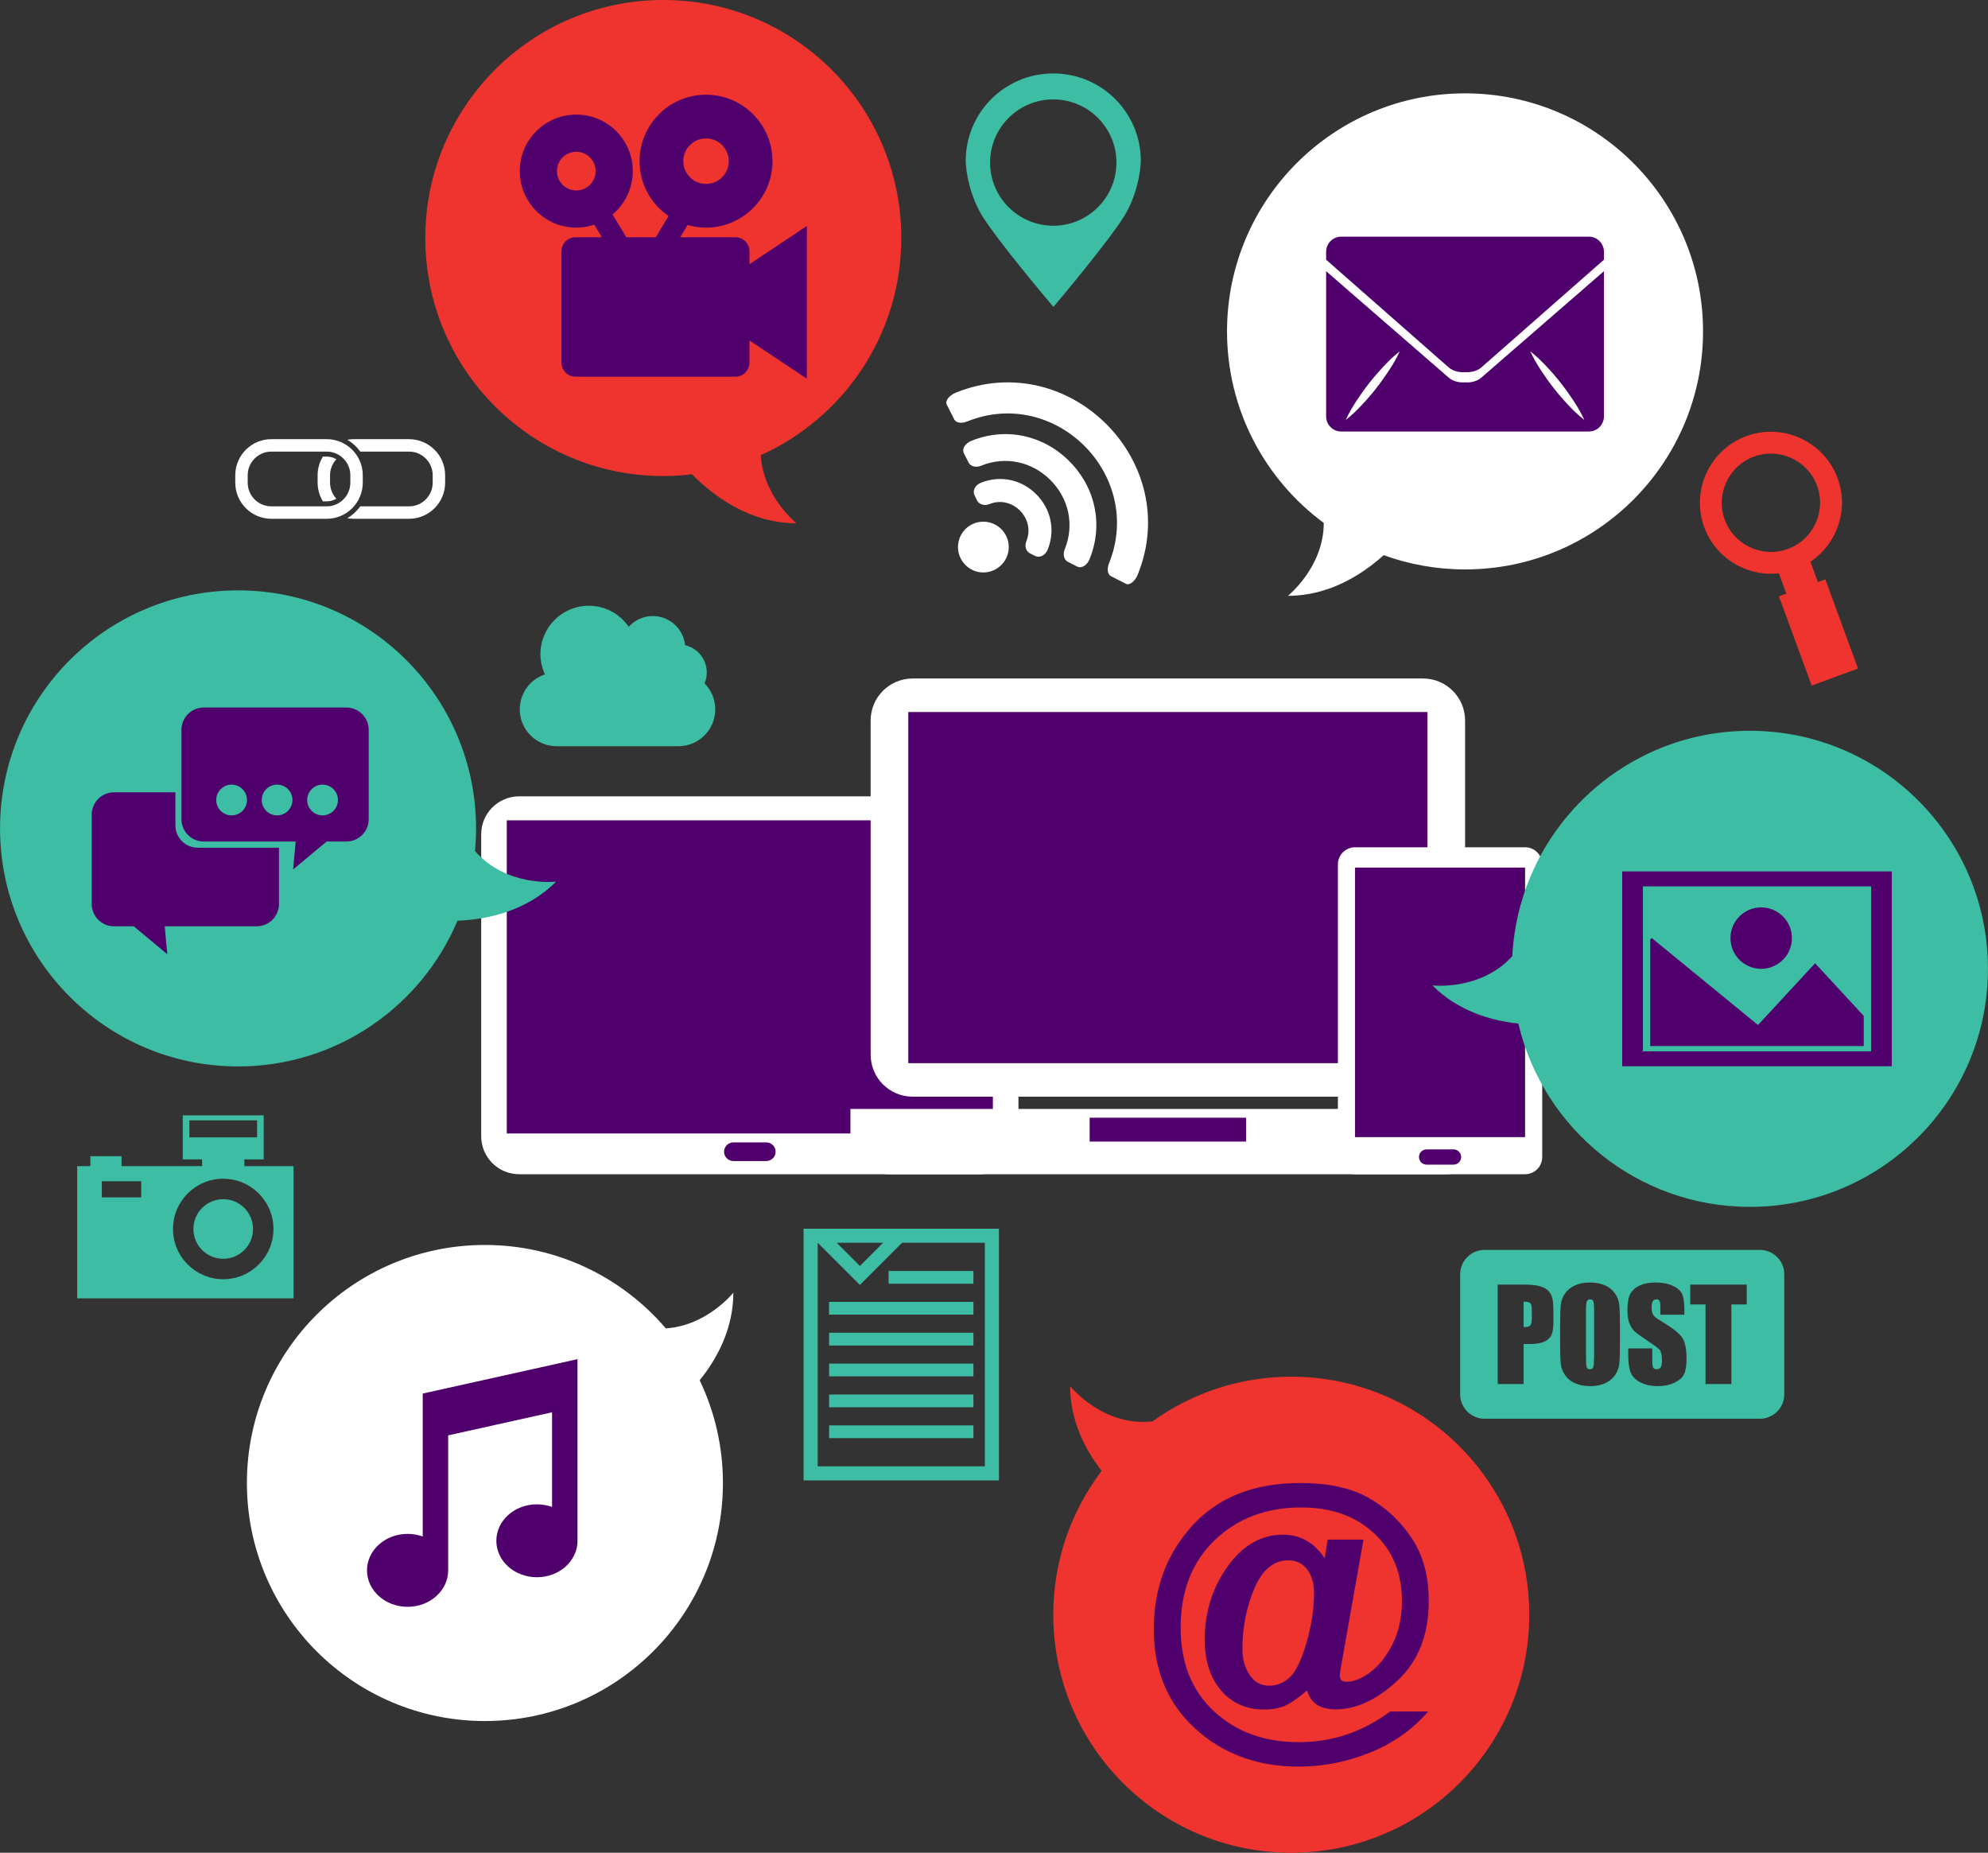
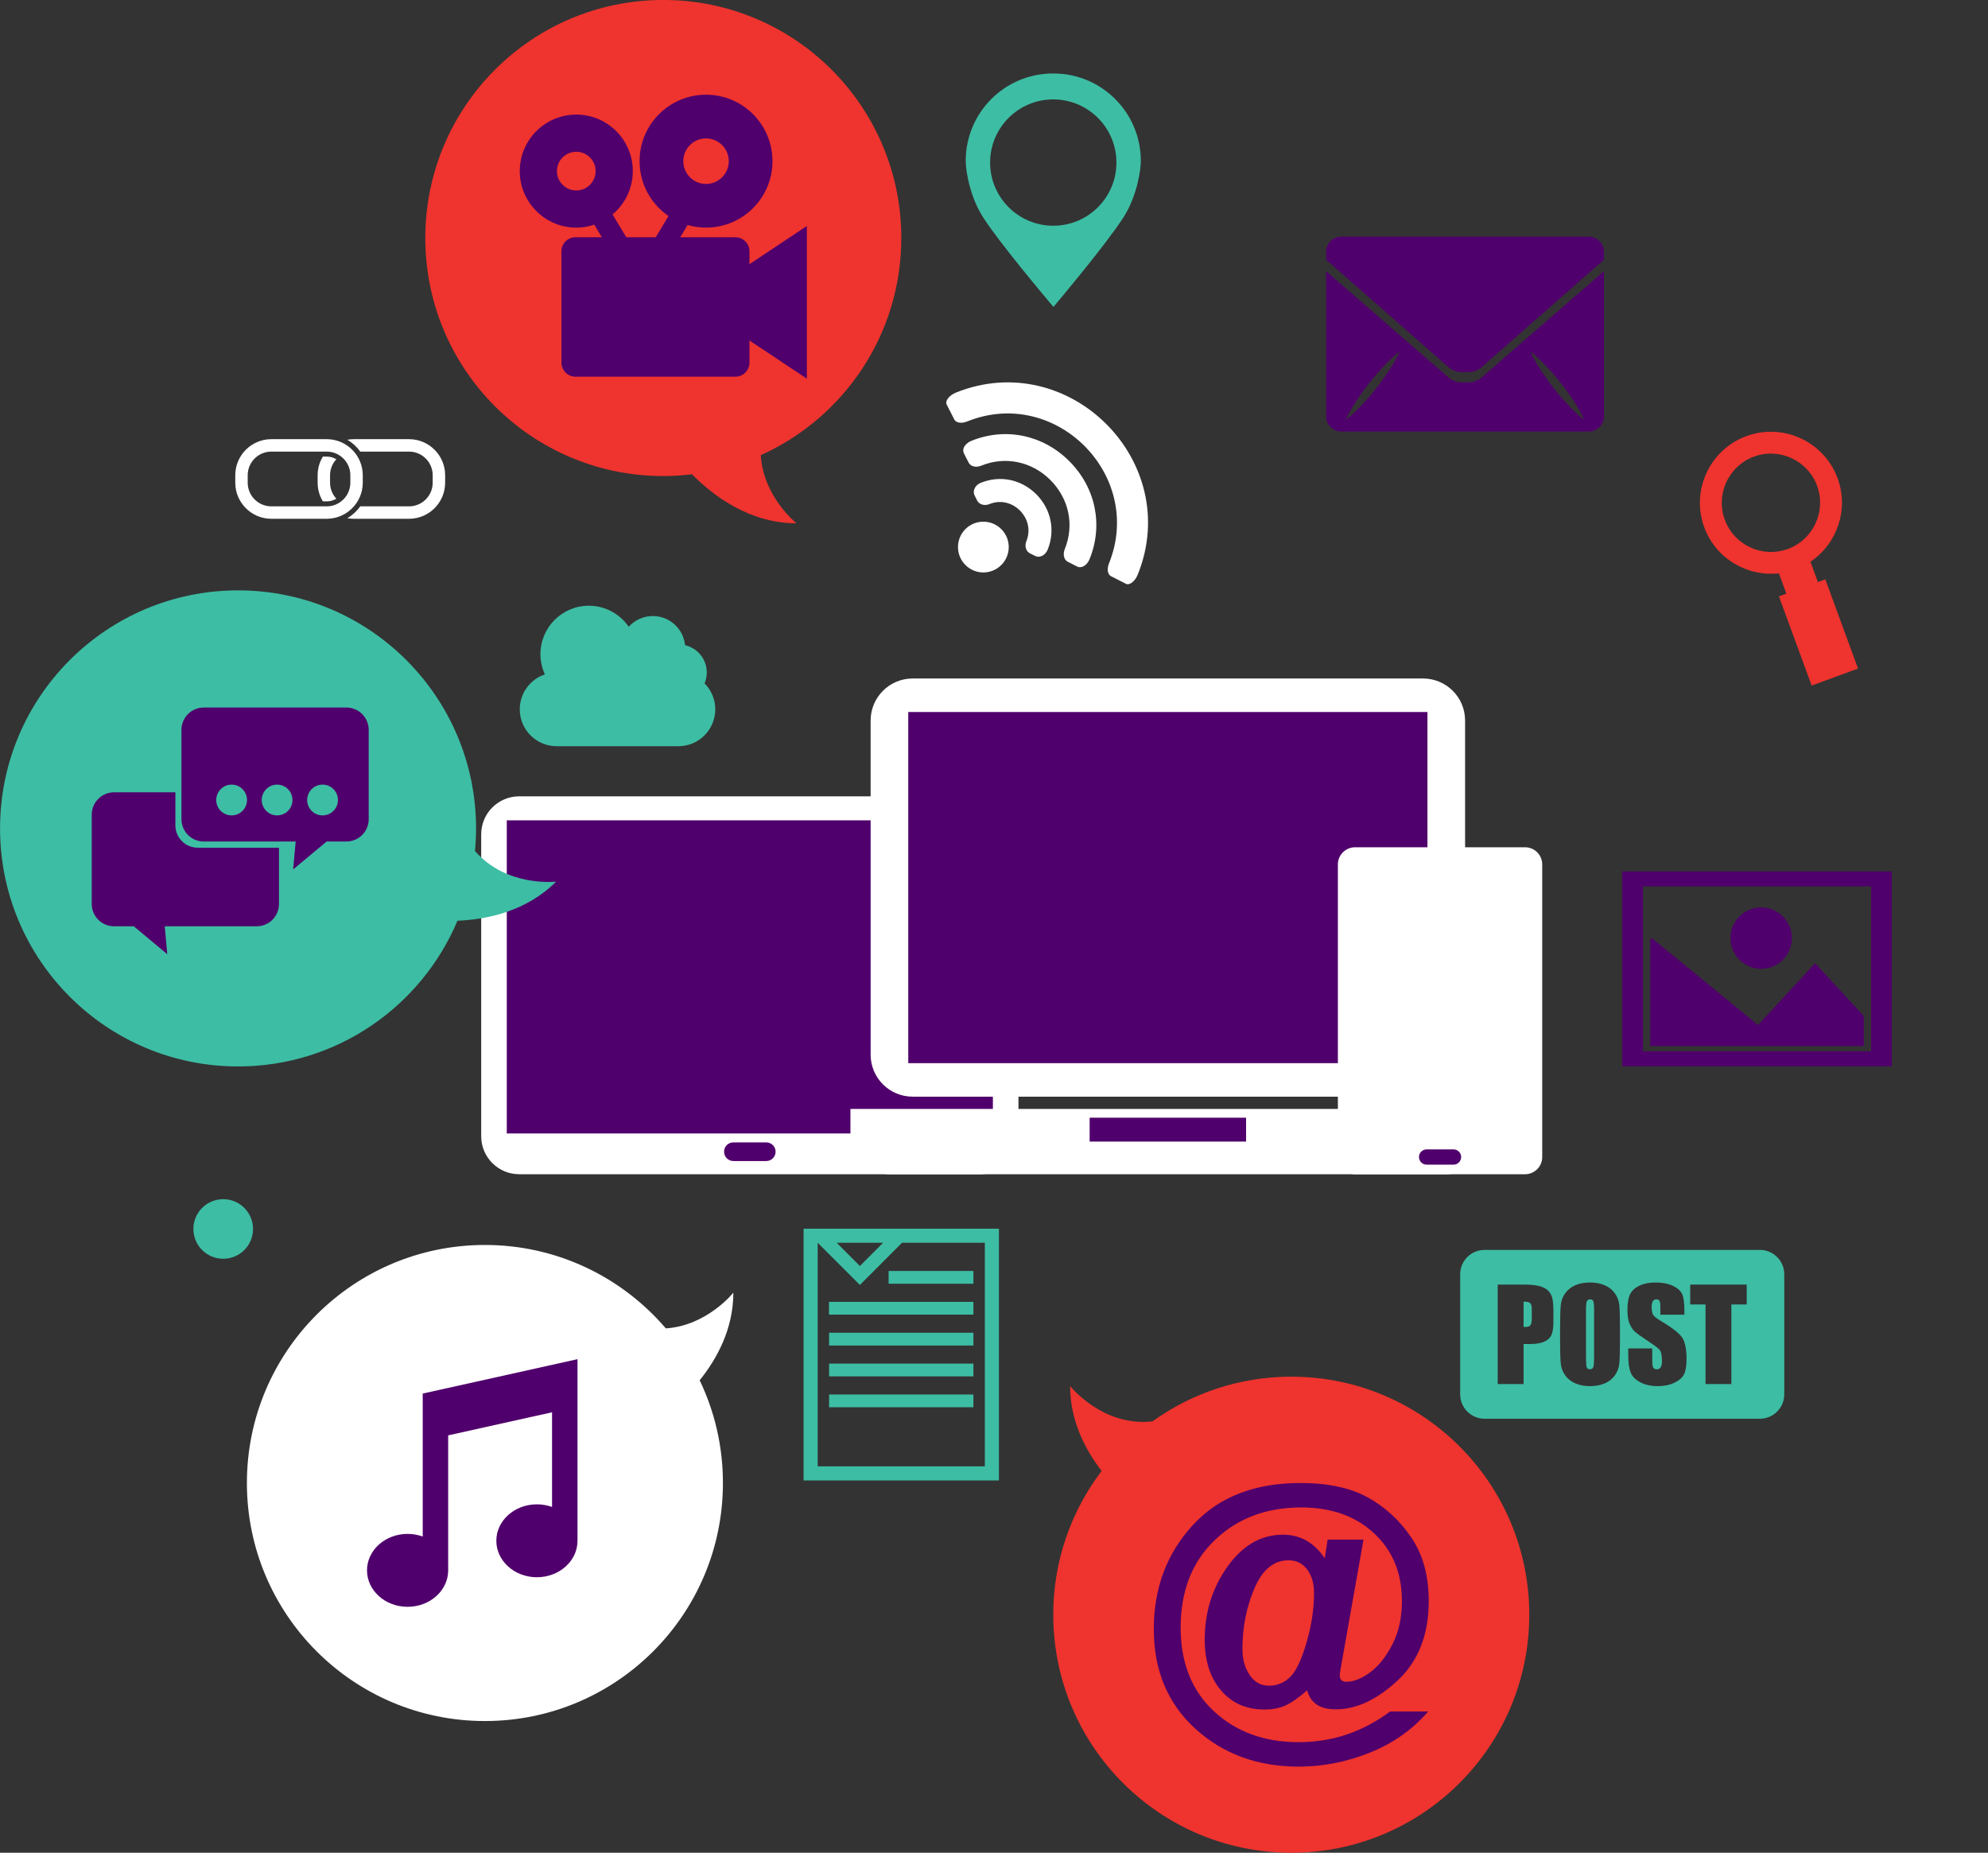
<svg xmlns="http://www.w3.org/2000/svg" fill="#000000" height="352.8" preserveAspectRatio="xMidYMid meet" version="1" viewBox="23.3 36.2 378.6 352.8" width="378.6" zoomAndPan="magnify">
  <rect x="23.3" y="36.2" width="378.6" height="352.8" fill="#333333" stroke="none" />
  <defs>
    <clipPath id="a">
      <path d="M 0 0 L 425.199 0 L 425.199 425.199 L 0 425.199 Z M 0 0" />
    </clipPath>
  </defs>
  <g>
    <g clip-path="url(#a)" />
    <g id="change1_1">
      <path d="M 223.867 55.129 C 230.516 55.121 235.906 60.5 235.914 67.141 C 235.926 73.785 230.543 79.18 223.906 79.184 C 217.262 79.191 211.867 73.809 211.859 67.172 C 211.848 60.523 217.23 55.137 223.867 55.129 Z M 223.875 94.594 L 223.918 94.641 L 223.965 94.594 C 225.281 93.027 234.258 82.332 237.328 77.477 C 239.766 73.613 240.559 68.797 240.559 66.801 C 240.547 57.621 233.094 50.188 223.918 50.191 L 223.824 50.191 C 214.641 50.203 207.203 57.656 207.215 66.844 C 207.223 68.836 208.027 73.652 210.477 77.508 C 213.555 82.355 222.551 93.027 223.875 94.594" fill="#3dbda4" />
    </g>
    <g id="change1_2">
-       <path d="M 50.195 264.207 L 42.691 264.207 L 42.691 261.141 L 50.195 261.141 Z M 65.812 260.66 C 71.094 260.66 75.379 264.941 75.379 270.227 C 75.379 275.512 71.094 279.793 65.812 279.793 C 60.531 279.793 56.246 275.512 56.246 270.227 C 56.246 264.941 60.531 260.66 65.812 260.66 Z M 59.367 249.543 L 72.258 249.543 L 72.258 252.781 L 59.367 252.781 Z M 40.508 256.359 L 40.508 258.262 L 38 258.262 L 38 283.441 L 79.199 283.441 L 79.199 258.262 L 69.836 258.262 L 69.836 256.98 L 73.523 256.98 L 73.523 248.59 L 58.105 248.59 L 58.105 256.98 L 61.789 256.98 L 61.789 258.262 L 46.445 258.262 L 46.445 256.359 L 40.508 256.359" fill="#3dbda4" />
-     </g>
+       </g>
    <g id="change1_3">
      <path d="M 65.812 275.902 C 68.945 275.902 71.488 273.363 71.488 270.227 C 71.488 267.09 68.945 264.551 65.812 264.551 C 62.676 264.551 60.133 267.09 60.133 270.227 C 60.133 273.363 62.676 275.902 65.812 275.902" fill="#3dbda4" />
    </g>
    <g id="change2_1">
      <path d="M 91.91 122.195 L 101.199 122.195 C 103.684 122.195 105.703 124.215 105.703 126.695 L 105.703 128.117 C 105.703 130.602 103.684 132.621 101.199 132.621 L 91.91 132.621 C 91.258 133.535 90.418 134.309 89.441 134.875 C 89.84 134.945 90.246 134.988 90.66 134.988 L 101.199 134.988 C 104.992 134.988 108.074 131.906 108.074 128.117 L 108.074 126.695 C 108.074 122.91 104.992 119.828 101.199 119.828 L 90.66 119.828 C 90.246 119.828 89.84 119.871 89.441 119.941 C 90.418 120.508 91.258 121.277 91.91 122.195" fill="#ffffff" />
    </g>
    <g id="change2_2">
      <path d="M 85.527 131.672 C 86.195 131.672 86.816 131.484 87.355 131.164 C 86.613 130.359 86.156 129.293 86.156 128.117 L 86.156 126.695 C 86.156 125.523 86.613 124.457 87.355 123.652 C 86.816 123.332 86.195 123.145 85.527 123.145 L 84.789 123.145 C 84.16 124.184 83.789 125.398 83.789 126.695 L 83.789 128.117 C 83.789 129.422 84.16 130.633 84.789 131.672 L 85.527 131.672" fill="#ffffff" />
    </g>
    <g id="change2_3">
      <path d="M 70.473 126.695 C 70.473 124.215 72.492 122.195 74.973 122.195 L 85.52 122.195 C 88 122.195 90.02 124.215 90.02 126.695 L 90.02 128.117 C 90.02 130.602 88 132.621 85.52 132.621 L 74.973 132.621 C 72.492 132.621 70.473 130.602 70.473 128.117 Z M 74.973 134.988 L 85.52 134.988 C 89.305 134.988 92.387 131.906 92.387 128.117 L 92.387 126.695 C 92.387 122.91 89.305 119.828 85.52 119.828 L 74.973 119.828 C 71.188 119.828 68.105 122.91 68.105 126.695 L 68.105 128.117 C 68.105 131.906 71.188 134.988 74.973 134.988" fill="#ffffff" />
    </g>
    <g id="change3_1">
      <path d="M 351.77 135.164 C 349.992 130.32 352.488 124.93 357.336 123.148 C 362.188 121.371 367.574 123.867 369.355 128.719 C 371.129 133.566 368.633 138.957 363.785 140.734 C 358.938 142.512 353.547 140.016 351.77 135.164 Z M 368.316 166.75 L 377.148 163.508 L 370.918 146.523 L 369.504 147.043 L 368.086 143.168 C 373.145 139.773 375.449 133.254 373.262 127.285 C 370.691 120.281 362.906 116.676 355.902 119.242 C 348.898 121.812 345.293 129.598 347.859 136.598 C 350.051 142.566 356.027 146.051 362.078 145.371 L 363.5 149.242 L 362.086 149.762 L 368.316 166.75" fill="#ef332e" />
    </g>
    <g id="change1_4">
      <path d="M 122.285 171.27 C 122.285 175.148 125.426 178.297 129.305 178.297 L 152.492 178.297 C 156.371 178.297 159.52 175.148 159.52 171.27 C 159.52 169.348 158.734 167.602 157.484 166.336 C 157.75 165.695 157.902 164.992 157.902 164.254 C 157.902 161.723 156.137 159.605 153.766 159.062 C 153.457 155.945 150.824 153.508 147.621 153.508 C 145.805 153.508 144.164 154.301 143.035 155.555 C 141.375 153.137 138.594 151.547 135.438 151.547 C 130.348 151.547 126.223 155.672 126.223 160.762 C 126.223 162.145 126.531 163.445 127.074 164.621 C 124.289 165.551 122.285 168.176 122.285 171.27" fill="#3dbda4" />
    </g>
    <g id="change1_5">
      <path d="M 326.098 296.945 C 326.434 296.945 326.648 296.801 326.742 296.5 C 326.836 296.207 326.883 295.5 326.883 294.383 L 326.883 285.684 C 326.883 284.801 326.836 284.238 326.734 283.992 C 326.637 283.746 326.438 283.621 326.133 283.621 C 325.875 283.621 325.68 283.723 325.543 283.922 C 325.406 284.121 325.34 284.707 325.34 285.684 L 325.34 294.523 C 325.34 295.621 325.383 296.305 325.473 296.562 C 325.562 296.816 325.77 296.945 326.098 296.945" fill="#3dbda4" />
    </g>
    <g id="change1_6">
      <path d="M 314.758 288.555 C 314.934 288.332 315.02 287.867 315.02 287.168 L 315.02 285.609 C 315.02 284.965 314.922 284.547 314.719 284.352 C 314.516 284.152 314.094 284.059 313.453 284.059 L 313.453 288.875 C 313.594 288.883 313.715 288.887 313.816 288.887 C 314.27 288.887 314.582 288.777 314.758 288.555" fill="#3dbda4" />
    </g>
    <g id="change1_7">
      <path d="M 308.527 280.816 L 313.488 280.816 C 314.832 280.816 315.859 280.922 316.582 281.133 C 317.305 281.344 317.844 281.648 318.211 282.043 C 318.57 282.441 318.816 282.926 318.945 283.488 C 319.074 284.055 319.137 284.93 319.137 286.113 L 319.137 287.766 C 319.137 288.973 319.016 289.855 318.766 290.406 C 318.516 290.961 318.059 291.387 317.391 291.684 C 316.723 291.98 315.852 292.129 314.773 292.129 L 313.453 292.129 L 313.453 299.758 L 308.527 299.758 Z M 320.41 288.664 C 320.41 286.762 320.457 285.414 320.547 284.625 C 320.637 283.832 320.918 283.109 321.391 282.453 C 321.863 281.797 322.5 281.297 323.305 280.941 C 324.105 280.594 325.039 280.418 326.109 280.418 C 327.125 280.418 328.031 280.586 328.844 280.914 C 329.648 281.246 330.297 281.742 330.789 282.406 C 331.277 283.07 331.574 283.793 331.668 284.57 C 331.762 285.352 331.809 286.715 331.809 288.664 L 331.809 291.906 C 331.809 293.809 331.762 295.156 331.672 295.945 C 331.582 296.738 331.301 297.461 330.828 298.117 C 330.359 298.773 329.723 299.273 328.918 299.629 C 328.113 299.977 327.18 300.152 326.109 300.152 C 325.098 300.152 324.188 299.988 323.379 299.652 C 322.57 299.324 321.922 298.828 321.43 298.164 C 320.941 297.504 320.645 296.777 320.555 295.996 C 320.461 295.223 320.41 293.855 320.41 291.906 Z M 333.789 282.559 C 334.16 281.887 334.758 281.363 335.586 280.984 C 336.41 280.605 337.41 280.418 338.578 280.418 C 339.859 280.418 340.949 280.625 341.852 281.035 C 342.75 281.449 343.348 281.973 343.641 282.602 C 343.934 283.227 344.078 284.293 344.078 285.801 L 344.078 286.551 L 339.504 286.551 L 339.504 285.145 C 339.504 284.488 339.445 284.07 339.328 283.895 C 339.211 283.711 339.016 283.621 338.742 283.621 C 338.449 283.621 338.223 283.742 338.07 283.984 C 337.918 284.227 337.844 284.594 337.844 285.086 C 337.844 285.719 337.93 286.195 338.098 286.516 C 338.266 286.836 338.727 287.223 339.492 287.672 C 341.684 288.977 343.062 290.043 343.633 290.875 C 344.203 291.711 344.488 293.055 344.488 294.91 C 344.488 296.262 344.328 297.258 344.012 297.895 C 343.695 298.535 343.086 299.07 342.184 299.504 C 341.277 299.934 340.227 300.152 339.023 300.152 C 337.707 300.152 336.582 299.902 335.648 299.402 C 334.715 298.902 334.109 298.27 333.82 297.496 C 333.531 296.723 333.387 295.629 333.387 294.211 L 333.387 292.973 L 337.961 292.973 L 337.961 295.273 C 337.961 295.984 338.023 296.441 338.152 296.645 C 338.281 296.848 338.508 296.945 338.836 296.945 C 339.164 296.945 339.406 296.816 339.566 296.562 C 339.727 296.305 339.809 295.922 339.809 295.414 C 339.809 294.301 339.656 293.57 339.355 293.227 C 339.039 292.883 338.27 292.312 337.047 291.508 C 335.824 290.695 335.012 290.105 334.613 289.742 C 334.219 289.375 333.891 288.867 333.625 288.223 C 333.363 287.574 333.234 286.746 333.234 285.738 C 333.234 284.289 333.418 283.23 333.789 282.559 Z M 345.191 280.816 L 355.949 280.816 L 355.949 284.605 L 353.027 284.605 L 353.027 299.758 L 348.102 299.758 L 348.102 284.605 L 345.191 284.605 Z M 306.027 306.363 L 358.453 306.363 C 361.02 306.363 363.102 304.281 363.102 301.711 L 363.102 278.855 C 363.102 276.289 361.02 274.211 358.453 274.211 L 306.027 274.211 C 303.461 274.211 301.379 276.289 301.379 278.855 L 301.379 301.711 C 301.379 304.281 303.461 306.363 306.027 306.363" fill="#3dbda4" />
    </g>
    <g id="change1_8">
      <path d="M 179.02 272.852 L 179.023 272.852 L 187.059 280.887 L 195.09 272.852 L 210.855 272.852 L 210.855 315.43 L 179.02 315.43 Z M 191.477 272.852 L 187.059 277.273 L 182.637 272.852 Z M 176.336 318.109 L 213.539 318.109 L 213.539 270.172 L 176.336 270.172 L 176.336 318.109" fill="#3dbda4" />
    </g>
    <g id="change1_9">
      <path d="M 192.531 280.652 L 208.68 280.652 L 208.68 278.223 L 192.531 278.223 L 192.531 280.652" fill="#3dbda4" />
    </g>
    <g id="change1_10">
      <path d="M 181.176 286.531 L 208.68 286.531 L 208.68 284.105 L 181.176 284.105 L 181.176 286.531" fill="#3dbda4" />
    </g>
    <g id="change1_11">
      <path d="M 181.195 292.418 L 208.68 292.418 L 208.68 289.984 L 181.195 289.984 L 181.195 292.418" fill="#3dbda4" />
    </g>
    <g id="change1_12">
      <path d="M 181.195 298.293 L 208.68 298.293 L 208.68 295.863 L 181.195 295.863 L 181.195 298.293" fill="#3dbda4" />
    </g>
    <g id="change1_13">
      <path d="M 181.195 304.176 L 208.68 304.176 L 208.68 301.746 L 181.195 301.746 L 181.195 304.176" fill="#3dbda4" />
    </g>
    <g id="change1_14">
-       <path d="M 181.195 310.055 L 208.68 310.055 L 208.68 307.625 L 181.195 307.625 L 181.195 310.055" fill="#3dbda4" />
-     </g>
+       </g>
    <g id="change2_4">
      <path d="M 239.969 145.629 C 248.688 124.086 226.875 102.273 205.312 110.973 C 204.02 111.512 203.242 112.594 203.59 113.234 C 204.074 114.18 204.566 115.156 205.051 116.105 C 205.406 116.762 206.48 116.867 207.48 116.461 C 224.281 109.672 241.27 126.664 234.5 143.48 C 234.098 144.469 234.199 145.555 234.855 145.906 C 235.805 146.395 236.762 146.867 237.727 147.371 C 238.367 147.715 239.449 146.938 239.969 145.629" fill="#ffffff" />
    </g>
    <g id="change2_5">
      <path d="M 226.336 142.945 C 226.422 143.031 226.527 143.102 226.652 143.172 L 228.418 144.074 C 228.727 144.242 229.082 144.254 229.445 144.121 C 230 143.922 230.535 143.363 230.812 142.641 C 233.438 136.16 231.953 129.031 226.934 124.012 C 221.926 119.004 214.801 117.523 208.309 120.137 C 207.598 120.426 207.035 120.953 206.824 121.504 C 206.691 121.859 206.719 122.234 206.871 122.527 L 207.781 124.316 C 207.859 124.438 207.93 124.539 208.012 124.621 C 208.504 125.113 209.363 125.215 210.188 124.867 C 214.762 123.02 219.805 124.078 223.34 127.609 C 226.883 131.152 227.938 136.195 226.078 140.758 C 225.75 141.598 225.848 142.453 226.336 142.945" fill="#ffffff" />
    </g>
    <g id="change2_6">
      <path d="M 219.074 141.293 C 219.188 141.406 219.312 141.508 219.445 141.57 L 220.387 142.039 C 220.75 142.238 221.191 142.27 221.602 142.109 C 222.137 141.922 222.582 141.441 222.828 140.859 C 224.305 137.188 223.48 133.148 220.641 130.309 C 217.809 127.48 213.77 126.652 210.102 128.133 C 209.504 128.363 209.039 128.828 208.848 129.355 C 208.688 129.766 208.723 130.211 208.922 130.574 L 209.391 131.516 C 209.453 131.648 209.555 131.773 209.652 131.871 C 210.156 132.375 210.965 132.496 211.73 132.188 C 214.152 131.223 216.316 132.184 217.535 133.41 C 218.777 134.645 219.734 136.805 218.773 139.234 C 218.461 139.992 218.586 140.801 219.074 141.293" fill="#ffffff" />
    </g>
    <g id="change2_7">
      <path d="M 213.988 136.957 C 212.105 135.07 209.039 135.07 207.156 136.953 C 205.27 138.84 205.273 141.906 207.156 143.789 C 209.055 145.691 212.105 145.676 213.992 143.789 C 215.875 141.906 215.891 138.855 213.988 136.957" fill="#ffffff" />
    </g>
    <g id="change2_8">
      <path d="M 122.176 187.84 C 118.18 187.84 114.941 191.074 114.941 195.07 L 114.941 252.566 C 114.941 256.562 118.18 259.801 122.176 259.801 L 210.02 259.801 C 214.016 259.801 217.258 256.562 217.258 252.566 L 217.258 195.07 C 217.258 191.074 214.016 187.84 210.02 187.84 L 122.176 187.84" fill="#ffffff" />
    </g>
    <g id="change4_1">
      <path d="M 212.387 252.039 L 119.812 252.039 L 119.812 192.41 L 212.387 192.41 L 212.387 252.039" fill="#50006c" />
    </g>
    <g id="change4_2">
      <path d="M 169.23 257.289 L 162.969 257.289 C 161.984 257.289 161.191 256.492 161.191 255.512 C 161.191 254.535 161.984 253.738 162.969 253.738 L 169.23 253.738 C 170.211 253.738 171.008 254.535 171.008 255.512 C 171.008 256.492 170.211 257.289 169.23 257.289" fill="#50006c" />
    </g>
    <g id="change2_9">
      <path d="M 197.109 165.402 C 192.688 165.402 189.105 168.984 189.105 173.406 L 189.105 237.023 C 189.105 241.449 192.688 245.031 197.109 245.031 L 294.312 245.031 C 298.73 245.031 302.316 241.449 302.316 237.023 L 302.316 173.406 C 302.316 168.984 298.73 165.402 294.312 165.402 L 197.109 165.402" fill="#ffffff" />
    </g>
    <g id="change4_3">
      <path d="M 295.148 238.652 L 196.273 238.652 L 196.273 171.785 L 295.148 171.785 L 295.148 238.652" fill="#50006c" />
    </g>
    <g id="change2_10">
      <path d="M 185.258 252.465 C 185.258 256.516 188.543 259.801 192.598 259.801 L 298.82 259.801 C 302.875 259.801 306.164 256.516 306.164 252.465 L 306.164 247.363 L 185.258 247.363 L 185.258 252.465" fill="#ffffff" />
    </g>
    <g id="change4_4">
      <path d="M 230.816 249.039 L 260.605 249.039 L 260.605 253.582 L 230.816 253.582 L 230.816 249.039" fill="#50006c" />
    </g>
    <g id="change2_11">
      <path d="M 313.738 197.539 L 281.359 197.539 C 279.559 197.539 278.09 199.004 278.09 200.809 L 278.09 256.535 C 278.09 258.336 279.559 259.801 281.359 259.801 L 313.738 259.801 C 315.543 259.801 317.004 258.336 317.004 256.535 L 317.004 200.809 C 317.004 199.004 315.543 197.539 313.738 197.539" fill="#ffffff" />
    </g>
    <g id="change4_5">
      <path d="M 300.109 257.977 L 294.992 257.977 C 294.184 257.977 293.535 257.324 293.535 256.523 C 293.535 255.723 294.184 255.07 294.992 255.07 L 300.109 255.07 C 300.914 255.07 301.566 255.723 301.566 256.523 C 301.566 257.324 300.914 257.977 300.109 257.977" fill="#50006c" />
    </g>
    <g id="change4_6">
-       <path d="M 313.738 252.734 L 281.359 252.734 L 281.359 201.41 L 313.738 201.41 L 313.738 252.734" fill="#50006c" />
-     </g>
+       </g>
    <g id="change2_12">
-       <path d="M 275.402 135.781 C 275.395 144.23 268.57 149.66 268.57 149.66 C 276.367 149.66 282.633 145.676 286.812 141.914 C 291.648 143.672 296.863 144.633 302.305 144.633 C 327.34 144.633 347.633 124.34 347.633 99.305 C 347.633 74.27 327.34 53.977 302.305 53.977 C 277.27 53.977 256.977 74.27 256.977 99.305 C 256.977 114.266 264.227 127.527 275.402 135.781" fill="#ffffff" />
-     </g>
+       </g>
    <g id="change3_2">
      <path d="M 269.215 298.352 C 259.348 298.352 250.227 301.512 242.785 306.863 C 233.309 307.949 227.098 300.137 227.098 300.137 C 227.098 306.73 229.945 312.227 233.098 316.297 C 227.32 323.902 223.887 333.391 223.887 343.68 C 223.887 368.715 244.18 389.008 269.215 389.008 C 294.246 389.008 314.539 368.715 314.539 343.68 C 314.539 318.648 294.246 298.352 269.215 298.352" fill="#ef332e" />
    </g>
    <g id="change3_3">
      <path d="M 149.621 36.195 C 124.586 36.195 104.293 56.488 104.293 81.523 C 104.293 106.559 124.586 126.852 149.621 126.852 C 151.469 126.852 153.285 126.727 155.078 126.512 C 159.16 130.641 166.07 135.848 174.988 135.848 C 174.988 135.848 168.645 130.805 168.184 122.875 C 183.957 115.781 194.949 99.941 194.949 81.523 C 194.949 56.488 174.656 36.195 149.621 36.195" fill="#ef332e" />
    </g>
    <g id="change1_15">
-       <path d="M 356.562 175.359 C 332.34 175.359 312.555 194.363 311.301 218.273 C 305.32 224.902 296.094 223.848 296.094 223.848 C 300.965 228.723 307.195 230.547 312.453 231.113 C 317.164 251.117 335.117 266.016 356.562 266.016 C 381.598 266.016 401.891 245.723 401.891 220.688 C 401.891 195.652 381.598 175.359 356.562 175.359" fill="#3dbda4" />
-     </g>
+       </g>
    <g id="change1_16">
      <path d="M 110.422 211.531 C 116.094 211.293 123.559 209.738 129.203 204.09 C 129.203 204.09 119.727 205.176 113.754 198.242 C 113.887 196.828 113.961 195.398 113.961 193.949 C 113.961 168.914 93.668 148.621 68.637 148.621 C 43.602 148.621 23.309 168.914 23.309 193.949 C 23.309 218.98 43.602 239.277 68.637 239.277 C 87.434 239.277 103.555 227.836 110.422 211.531" fill="#3dbda4" />
    </g>
    <g id="change2_13">
      <path d="M 150.102 289.156 C 141.785 279.438 129.441 273.27 115.648 273.27 C 90.613 273.27 70.32 293.562 70.32 318.598 C 70.32 343.633 90.613 363.926 115.648 363.926 C 140.684 363.926 160.977 343.633 160.977 318.598 C 160.977 311.594 159.387 304.961 156.547 299.039 C 159.859 294.922 162.961 289.234 162.961 282.355 C 162.961 282.355 157.969 288.641 150.102 289.156" fill="#ffffff" />
    </g>
    <g id="change4_7">
      <path d="M 100.922 342.176 C 105.191 342.176 108.652 339.066 108.652 335.23 L 108.652 309.527 L 128.434 305.133 L 128.434 323.16 C 127.539 322.84 126.57 322.66 125.551 322.66 C 121.285 322.66 117.824 325.766 117.824 329.602 C 117.824 333.438 121.285 336.543 125.551 336.543 C 129.82 336.543 133.281 333.438 133.281 329.602 L 133.281 295.02 L 103.805 301.566 L 103.805 328.793 C 102.914 328.473 101.941 328.289 100.922 328.289 C 96.656 328.289 93.195 331.402 93.195 335.23 C 93.195 339.066 96.656 342.176 100.922 342.176" fill="#50006c" />
    </g>
    <g id="change4_8">
      <path d="M 55.156 217.906 L 54.672 212.59 L 72.172 212.59 C 74.523 212.59 76.43 210.688 76.43 208.34 L 76.43 197.621 L 60.957 197.621 C 58.609 197.621 56.703 195.719 56.703 193.367 L 56.703 187.074 L 45.023 187.074 C 42.672 187.074 40.77 188.98 40.77 191.328 L 40.77 208.34 C 40.77 210.688 42.672 212.59 45.023 212.59 L 48.777 212.59 L 55.156 217.906" fill="#50006c" />
    </g>
    <g id="change4_9">
      <path d="M 84.727 191.469 C 83.109 191.469 81.797 190.156 81.797 188.543 C 81.797 186.926 83.109 185.609 84.727 185.609 C 86.344 185.609 87.66 186.926 87.66 188.543 C 87.66 190.156 86.344 191.469 84.727 191.469 Z M 76.066 191.469 C 74.453 191.469 73.145 190.156 73.145 188.543 C 73.145 186.926 74.453 185.609 76.066 185.609 C 77.688 185.609 78.996 186.926 78.996 188.543 C 78.996 190.156 77.688 191.469 76.066 191.469 Z M 67.41 191.469 C 65.793 191.469 64.48 190.156 64.48 188.543 C 64.48 186.926 65.793 185.609 67.41 185.609 C 69.027 185.609 70.34 186.926 70.34 188.543 C 70.34 190.156 69.027 191.469 67.41 191.469 Z M 89.262 170.93 L 62.109 170.93 C 59.762 170.93 57.855 172.836 57.855 175.184 L 57.855 192.195 C 57.855 194.543 59.762 196.445 62.109 196.445 L 79.609 196.445 L 79.125 201.762 L 85.508 196.445 L 89.262 196.445 C 91.609 196.445 93.516 194.543 93.516 192.195 L 93.516 175.184 C 93.516 172.836 91.609 170.93 89.262 170.93" fill="#50006c" />
    </g>
    <g id="change4_10">
      <path d="M 133.051 65.102 C 135.086 65.102 136.734 66.75 136.734 68.781 C 136.734 70.816 135.086 72.469 133.051 72.469 C 131.016 72.469 129.367 70.816 129.367 68.781 C 129.367 66.75 131.016 65.102 133.051 65.102 Z M 157.758 62.559 C 160.148 62.559 162.09 64.496 162.09 66.891 C 162.09 69.281 160.148 71.227 157.758 71.227 C 155.367 71.227 153.43 69.281 153.43 66.891 C 153.43 64.496 155.367 62.559 157.758 62.559 Z M 122.285 68.781 C 122.285 74.727 127.105 79.547 133.051 79.547 C 134.25 79.547 135.398 79.344 136.477 78.98 L 137.914 81.379 L 132.898 81.379 C 131.418 81.379 130.223 82.578 130.223 84.055 L 130.223 105.254 C 130.223 106.73 131.418 107.93 132.898 107.93 L 163.355 107.93 C 164.832 107.93 166.031 106.73 166.031 105.254 L 166.031 101.039 L 176.957 108.309 L 176.957 79.234 L 166.031 86.504 L 166.031 84.055 C 166.031 82.578 164.832 81.379 163.355 81.379 L 152.844 81.379 L 154.246 79.043 C 155.363 79.367 156.539 79.547 157.758 79.547 C 164.746 79.547 170.414 73.879 170.414 66.891 C 170.414 59.898 164.746 54.234 157.758 54.234 C 150.77 54.234 145.102 59.898 145.102 66.891 C 145.102 71.23 147.285 75.059 150.613 77.336 L 148.188 81.379 L 142.57 81.379 L 139.961 77.031 C 142.316 75.055 143.812 72.094 143.812 68.781 C 143.812 62.84 138.992 58.02 133.051 58.02 C 127.105 58.02 122.285 62.84 122.285 68.781" fill="#50006c" />
    </g>
    <g id="change4_11">
      <path d="M 325.887 81.27 L 278.719 81.27 C 277.133 81.27 275.852 82.555 275.852 84.141 L 275.852 85.656 L 299.277 106.238 C 300.102 106.887 301.223 107.152 302.301 107.062 C 303.383 107.152 304.504 106.887 305.328 106.238 L 328.758 85.656 L 328.758 84.141 C 328.758 82.555 327.469 81.27 325.887 81.27" fill="#50006c" />
    </g>
    <g id="change4_12">
      <path d="M 317.816 105.973 C 318.77 106.984 319.676 108.031 320.531 109.121 C 321.395 110.211 322.199 111.34 322.965 112.504 C 323.723 113.664 324.438 114.867 325.023 116.168 C 323.895 115.293 322.895 114.316 321.941 113.301 C 320.988 112.289 320.082 111.242 319.227 110.148 C 318.371 109.062 317.562 107.934 316.801 106.77 C 316.043 105.605 315.324 104.406 314.738 103.105 C 315.863 103.98 316.863 104.961 317.816 105.973 Z M 287.805 106.77 C 287.043 107.934 286.238 109.062 285.383 110.148 C 284.527 111.242 283.617 112.289 282.664 113.301 C 281.715 114.316 280.715 115.293 279.586 116.168 C 280.172 114.867 280.887 113.664 281.645 112.504 C 282.406 111.34 283.215 110.211 284.074 109.121 C 284.934 108.031 285.84 106.984 286.789 105.973 C 287.742 104.961 288.742 103.98 289.867 103.105 C 289.281 104.406 288.566 105.605 287.805 106.77 Z M 302.301 109.004 C 301.223 109.098 300.102 108.832 299.277 108.18 L 275.852 87.844 L 275.852 115.496 C 275.852 117.086 277.133 118.367 278.719 118.367 L 325.887 118.367 C 327.469 118.367 328.758 117.086 328.758 115.496 L 328.758 87.844 L 305.328 108.18 C 304.504 108.832 303.383 109.098 302.301 109.004" fill="#50006c" />
    </g>
    <g id="change4_13">
      <path d="M 363.008 235.398 L 378.234 235.398 L 378.234 229.652 L 368.973 219.629 L 358.098 231.387 L 337.871 214.832 L 337.574 215.074 L 337.574 235.398 L 363.008 235.398" fill="#50006c" />
    </g>
    <g id="change4_14">
      <path d="M 379.637 236.395 L 336.18 236.395 L 336.18 204.984 L 379.637 204.984 Z M 383.574 202.137 L 332.238 202.137 L 332.238 239.242 L 383.574 239.242 L 383.574 202.137" fill="#50006c" />
    </g>
    <g id="change4_15">
      <path d="M 358.703 220.688 C 361.938 220.688 364.555 218.07 364.555 214.84 C 364.555 211.609 361.938 208.992 358.703 208.992 C 355.48 208.992 352.855 211.609 352.855 214.84 C 352.855 218.07 355.48 220.688 358.703 220.688" fill="#50006c" />
    </g>
    <g id="change4_16">
      <path d="M 272.098 349.059 C 271.129 352.359 270.074 354.543 268.938 355.605 C 267.797 356.668 266.48 357.199 264.984 357.199 C 263.441 357.199 262.215 356.523 261.293 355.168 C 260.371 353.812 259.91 352.156 259.91 350.199 C 259.91 346.094 260.672 342.254 262.188 338.684 C 263.707 335.105 265.871 333.32 268.68 333.32 C 270.176 333.32 271.359 333.898 272.234 335.055 C 273.109 336.215 273.547 337.727 273.547 339.602 C 273.547 342.602 273.062 345.754 272.098 349.059 Z M 282.969 329.379 L 276.137 329.379 L 275.582 332.945 C 274.59 331.445 273.434 330.32 272.098 329.566 C 270.762 328.816 269.266 328.441 267.609 328.441 C 263.469 328.441 259.953 330.469 257.062 334.523 C 254.176 338.574 252.73 343.207 252.73 348.418 C 252.73 352.461 253.77 355.691 255.84 358.105 C 257.91 360.523 260.66 361.734 264.09 361.734 C 265.676 361.734 267.035 361.465 268.18 360.934 C 269.316 360.402 270.668 359.449 272.234 358.074 C 272.879 360.492 274.684 361.703 277.652 361.703 C 281.609 361.703 285.559 359.863 289.492 356.18 C 293.43 352.504 295.395 347.469 295.395 341.07 C 295.395 336.254 294.281 332.219 292.062 328.961 C 289.844 325.695 287.074 323.152 283.766 321.332 C 280.449 319.508 276.18 318.598 270.957 318.598 C 262.188 318.598 255.348 321.281 250.422 326.66 C 245.496 332.039 243.031 338.625 243.031 346.414 C 243.031 354.273 245.672 360.602 250.957 365.406 C 256.238 370.207 262.801 372.609 270.645 372.609 C 275.227 372.609 279.73 371.723 284.16 369.953 C 288.59 368.184 292.301 365.562 295.289 362.105 L 288.043 362.105 C 285.441 364.043 282.691 365.504 279.793 366.48 C 276.895 367.461 273.832 367.949 270.613 367.949 C 264.074 367.949 258.699 365.984 254.477 362.059 C 250.254 358.129 248.145 352.82 248.145 346.137 C 248.145 339.195 250.305 333.648 254.633 329.488 C 258.957 325.336 264.445 323.254 271.094 323.254 C 276.824 323.254 281.453 324.895 284.984 328.18 C 288.52 331.461 290.285 335.758 290.285 341.07 C 290.285 344.215 289.684 346.969 288.477 349.324 C 287.266 351.68 285.852 353.457 284.23 354.652 C 282.605 355.852 281.105 356.449 279.727 356.449 C 278.871 356.449 278.449 356.043 278.449 355.23 C 278.449 355.043 278.496 354.68 278.586 354.137 L 282.969 329.379" fill="#50006c" />
    </g>
  </g>
</svg>